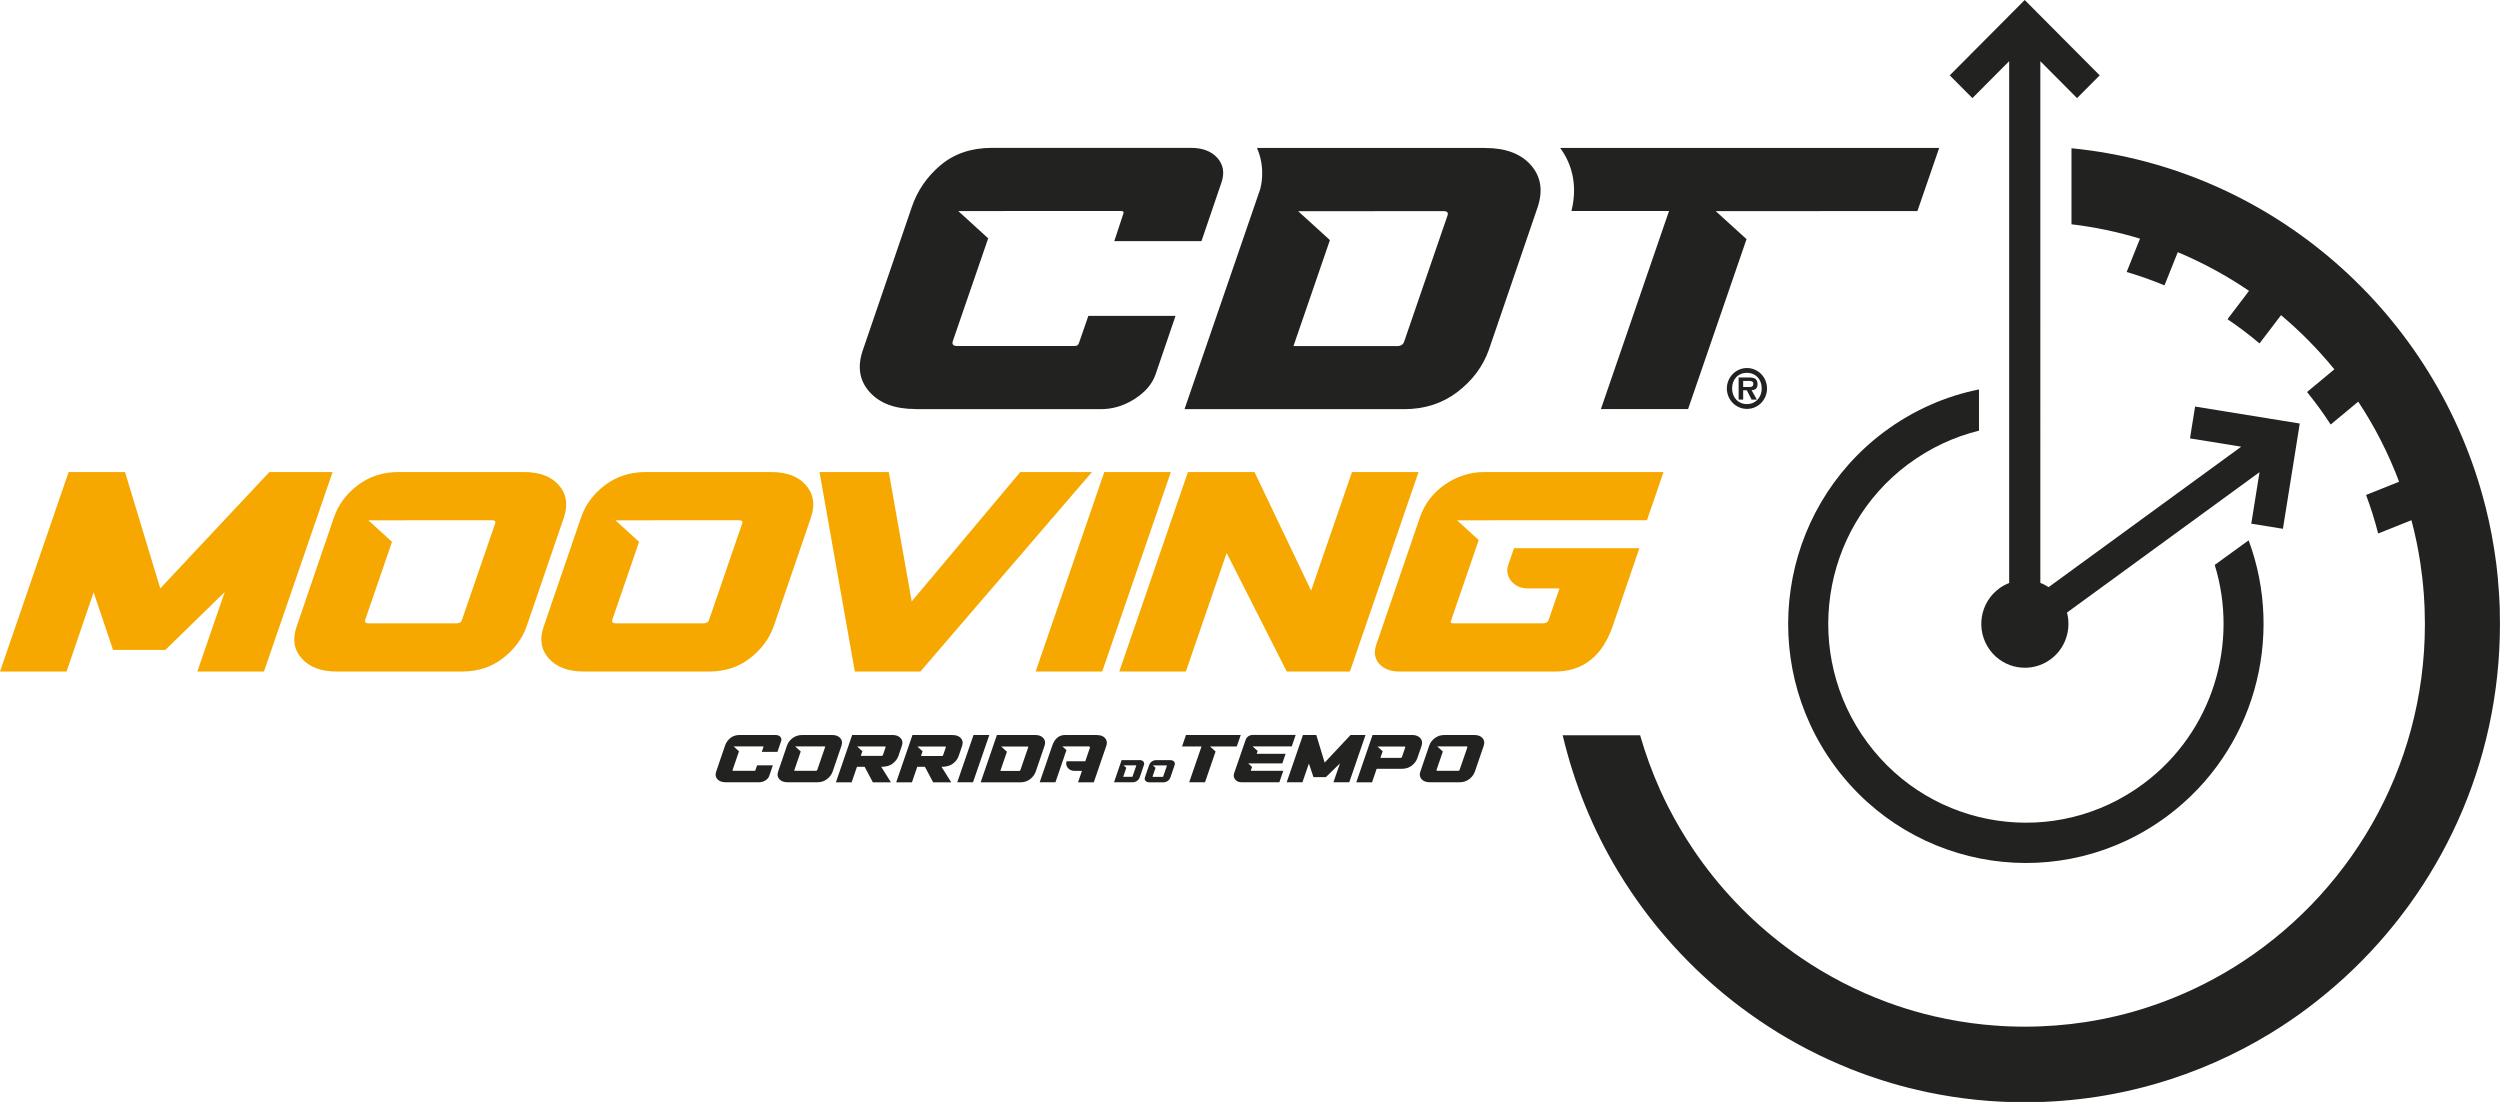
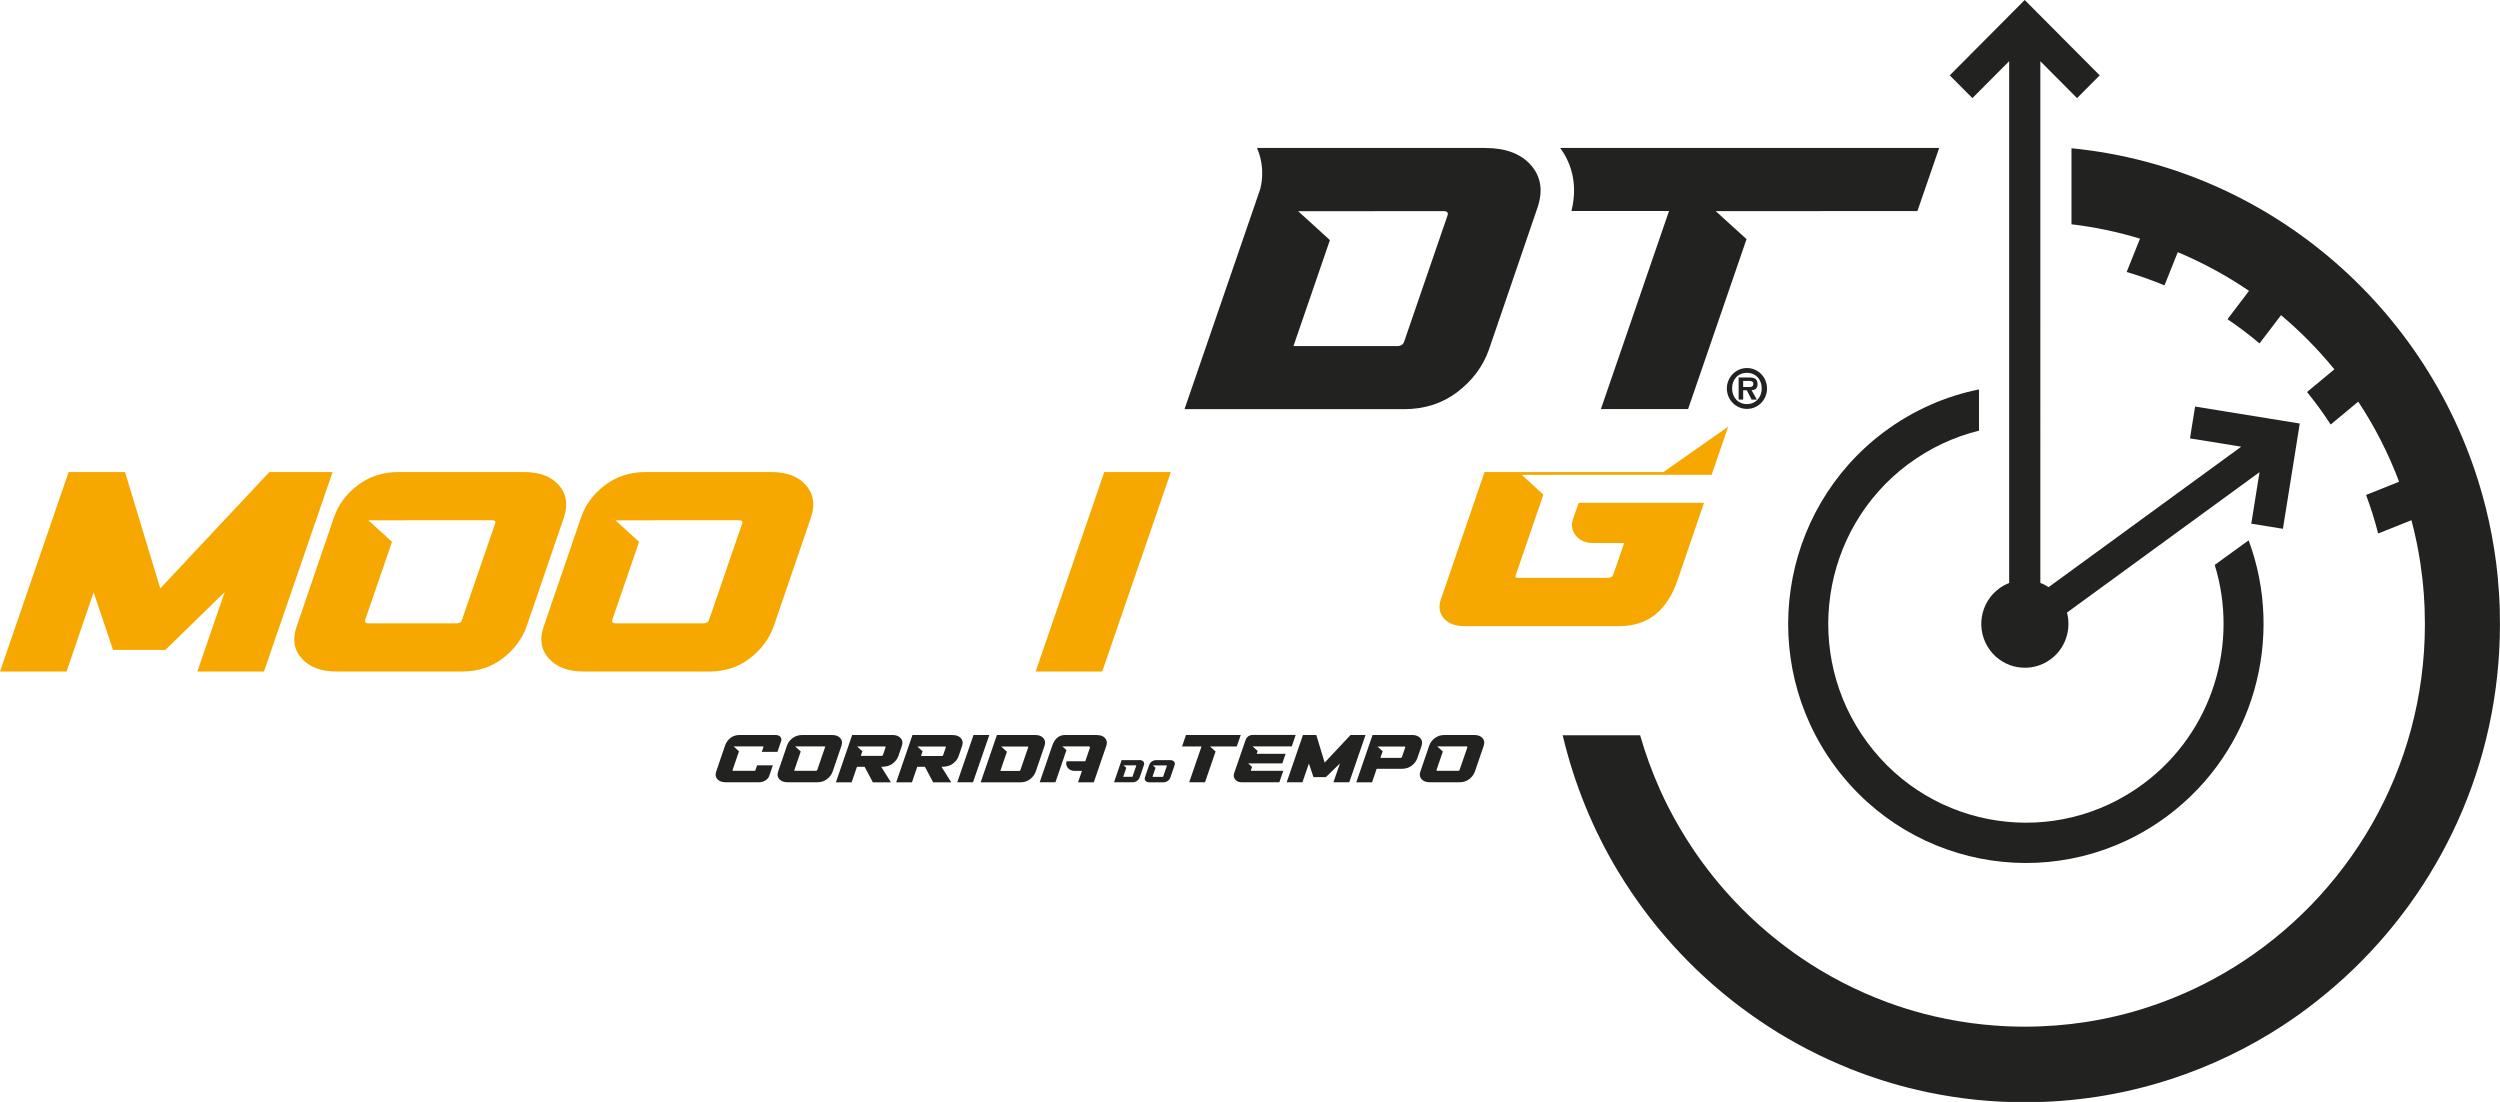
<svg xmlns="http://www.w3.org/2000/svg" id="Camada_2" data-name="Camada 2" viewBox="0 0 395.14 174.17">
  <defs>
    <style>
      .cls-1 {
        fill: #f6a800;
      }

      .cls-1, .cls-2 {
        stroke-width: 0px;
      }

      .cls-2 {
        fill: #222221;
      }
    </style>
  </defs>
  <g id="Camada_1-2" data-name="Camada 1">
    <g>
-       <path class="cls-2" d="m144.67,64.67h29.32c1.87,0,3.65-.53,5.34-1.61,1.68-1.07,2.79-2.37,3.32-3.9l3.15-9.23h-13.78l-1.49,4.3c-.09.31-.32.46-.69.46h-18.56c-.61,0-.84-.25-.69-.75l5.6-16.27-4.73-4.31h7.04s.08-.01.12-.01h18.56c.37,0,.49.15.36.46l-1.42,4.3h13.78l3.15-9.23c.53-1.53.32-2.83-.62-3.9-.94-1.07-2.35-1.61-4.22-1.61h-31.43c-3.23,0-5.93.91-8.1,2.72-2.16,1.82-3.69,4.04-4.58,6.68l-7.69,22.48c-.94,2.64-.6,4.87,1.01,6.68,1.61,1.82,4.03,2.72,7.27,2.72" />
      <path class="cls-2" d="m234.75,23.38h-36.08c1.48,3.37.53,6.41.53,6.41h.02s-12,34.88-12,34.88h34.73c3.23,0,6.04-.91,8.41-2.72,2.37-1.81,4.03-4.04,4.97-6.68l7.69-22.48c.89-2.64.55-4.86-1.04-6.68-1.59-1.81-4-2.72-7.23-2.72m-5.98,10.72l-6.82,19.84c-.15.5-.53.75-1.13.75h-16.38l5.76-16.75-5.02-4.57h6.59s16.38-.01,16.38-.01c.61,0,.82.25.62.74" />
      <path class="cls-2" d="m248.37,33.35h15.43l-10.77,31.31h13.78l9.24-26.86-4.87-4.43h6.4s25.48-.01,25.48-.01l3.44-9.98h-59.91c2.09,2.84,2.71,6.31,1.78,9.98" />
      <path class="cls-2" d="m272.94,61.4c0,1.78,1.41,3.23,3.18,3.23s3.17-1.45,3.17-3.23-1.42-3.23-3.17-3.23-3.18,1.45-3.18,3.23m5.51,0c0,1.44-.98,2.47-2.34,2.47s-2.34-1.02-2.34-2.47.95-2.47,2.34-2.47,2.34,1.02,2.34,2.47" />
      <path class="cls-2" d="m274.8,63.16h.72v-1.48h.57l.76,1.48h.83l-.83-1.48c.6-.04.94-.3.94-.95,0-.82-.44-1.07-1.33-1.07h-1.66v3.49Zm.72-2.95h.78c.33,0,.82-.03.82.44,0,.44-.27.53-.65.52h-.95v-.96Z" />
      <path class="cls-2" d="m317.56,9.68v82.47c-.54.21-1.06.48-1.55.84-3.08,2.24-3.78,6.57-1.55,9.68s6.54,3.8,9.62,1.56c2.38-1.73,3.33-4.71,2.62-7.41l30.43-22.19-1.3,8.14,5,.81,1.86-11.61.8-5.03-2.94-.48-2.06-.33-11.54-1.87-.81,5.03,8.1,1.31-30.44,22.2c-.42-.27-.85-.5-1.31-.67V9.68l5.8,5.83,3.58-3.6-8.27-8.31-3.58-3.6-2.11,2.12-1.47,1.48-8.27,8.31,3.58,3.6,5.8-5.83Z" />
      <path class="cls-2" d="m301.58,73.38c3.46-2.58,7.27-4.34,11.21-5.31v-6.52c-5.27,1.06-10.39,3.28-14.99,6.71-16.66,12.45-20.13,36.12-7.76,52.88,12.38,16.76,35.91,20.25,52.57,7.8,13.74-10.27,18.5-28.18,12.8-43.54l-5.36,3.89c3.82,12.38-.28,26.37-11.21,34.54-13.85,10.35-33.42,7.45-43.71-6.49-10.29-13.93-7.4-33.62,6.45-43.97" />
      <path class="cls-2" d="m395.11,96.44c0-.21-.02-.42-.02-.63-.02-.54-.04-1.07-.08-1.61-.01-.21-.02-.41-.04-.61-.05-.68-.1-1.35-.16-2.02,0-.04,0-.07,0-.11-.07-.74-.15-1.47-.24-2.2-.02-.13-.03-.25-.05-.38-.08-.61-.16-1.22-.26-1.82-.02-.14-.04-.29-.07-.43-.11-.7-.23-1.39-.36-2.08,0,0,0-.02,0-.02-.14-.75-.3-1.5-.46-2.25,0-.02-.01-.05-.02-.07-.15-.68-.31-1.36-.48-2.04-.01-.05-.02-.1-.04-.15h0c-7.67-30.37-33.68-53.46-65.42-56.59v12.02c3.72.44,7.34,1.21,10.83,2.27l-2.11,5.27c2.03.59,4.02,1.3,5.98,2.11l2.1-5.24c3.97,1.66,7.74,3.71,11.26,6.11l-3.4,4.48c1.74,1.17,3.43,2.45,5.06,3.83l3.4-4.47c3.07,2.58,5.89,5.45,8.43,8.56l-4.32,3.59c.72.89,1.42,1.8,2.1,2.74.57.79,1.11,1.59,1.64,2.4l4.35-3.62c2.6,3.93,4.78,8.18,6.46,12.66l-5.22,2.09c.75,2,1.39,4.04,1.91,6.09l5.26-2.1c.6,2.24,1.07,4.52,1.42,6.85,0,.03,0,.06.01.09.11.75.21,1.5.3,2.26,0,.04,0,.09.01.13.08.71.15,1.43.2,2.15,0,.06.01.13.02.19.05.71.09,1.43.12,2.15,0,.14.01.29.01.43.02.72.04,1.45.04,2.18,0,23.02-12.22,43.23-30.48,54.4-.43.27-.87.53-1.31.78-3.97,2.3-8.22,4.18-12.67,5.58-.99.31-1.99.6-3,.86-1.01.26-2.03.5-3.06.71-1.03.21-2.07.4-3.11.56-3.14.48-6.35.73-9.62.73-1.63,0-3.26-.06-4.86-.19-.54-.04-1.07-.09-1.6-.14-2.65-.27-5.26-.71-7.81-1.3-.51-.12-1.02-.24-1.52-.37-2.02-.52-4-1.15-5.94-1.86-4.84-1.79-9.41-4.15-13.61-7.01-.84-.57-1.67-1.17-2.48-1.78-2.84-2.14-5.5-4.51-7.94-7.09-2.45-2.58-4.68-5.37-6.67-8.33-1.42-2.12-2.72-4.32-3.89-6.61-.47-.91-.91-1.84-1.33-2.78-1.24-2.77-2.29-5.64-3.14-8.6h-12.24c1.83,7.72,4.81,14.99,8.8,21.59.63,1.04,1.28,2.06,1.96,3.07,4.73,7.04,10.6,13.23,17.36,18.31,1.93,1.45,3.93,2.81,5.99,4.08.52.32,1.04.63,1.56.93,2.1,1.21,4.26,2.33,6.48,3.34,1.11.5,2.23.98,3.37,1.44,3.41,1.35,6.94,2.47,10.57,3.31.61.14,1.21.27,1.82.4,4.89,1.01,9.94,1.54,15.12,1.54,3.88,0,7.7-.3,11.42-.87,1.86-.29,3.7-.64,5.52-1.07,1.21-.28,2.41-.59,3.6-.93,6.53-1.87,12.7-4.61,18.38-8.08,2.06-1.26,4.06-2.62,5.99-4.08.48-.36.96-.73,1.43-1.11.95-.75,1.87-1.52,2.78-2.31.45-.4.9-.8,1.35-1.2,15.13-13.83,24.64-33.77,24.64-55.91,0-.73-.01-1.45-.03-2.17" />
      <path class="cls-2" d="m184.96,120.14h-2.2c-.28,0-.51.08-.72.23-.2.15-.34.34-.42.57l-.65,1.91c-.08.22-.05.41.08.57.14.15.34.23.62.23h2.2c.27,0,.51-.08.71-.23s.34-.34.42-.57l.65-1.91c.08-.22.05-.41-.09-.57-.14-.15-.34-.23-.61-.23m-1.08,2.59s-.05.06-.1.06h-1.54c-.05,0-.07-.02-.06-.06l.47-1.37-.42-.38h.61s0,0,.01,0h1.54c.05,0,.07.02.05.06l-.58,1.68Z" />
      <path class="cls-2" d="m180.11,120.14h-2.83l-1.2,3.5h2.94c.27,0,.51-.08.71-.23.2-.15.34-.34.42-.57l.65-1.91c.08-.22.05-.41-.09-.57-.13-.15-.34-.23-.61-.23m-1.08,2.59s-.04.06-.1.06h-1.39l.49-1.42-.43-.39h.56s1.39,0,1.39,0c.05,0,.07.02.05.06l-.58,1.68Z" />
      <path class="cls-2" d="m129.19,123.64c.59,0,1.09-.16,1.52-.49.43-.33.73-.73.9-1.21l1.39-4.07c.16-.48.1-.88-.19-1.21-.29-.33-.72-.49-1.31-.49h-4.7c-.59,0-1.1.17-1.53.49-.43.33-.73.73-.89,1.21l-1.39,4.07c-.17.48-.11.88.18,1.21.29.33.73.49,1.32.49h4.7Zm-3.63-1.94l1-2.92-.89-.81h1.31s.01,0,.02,0h3.3c.11,0,.15.04.11.13l-1.24,3.59c-.03.09-.09.14-.2.14h-3.3c-.11,0-.15-.04-.13-.14" />
      <path class="cls-2" d="m141.08,120.69c.45-.34.75-.73.92-1.2l.55-1.62c.16-.47.1-.87-.19-1.2-.29-.33-.72-.5-1.31-.5h-6.36l-2.57,7.48h2.49l.84-2.45h1.21l1.3,2.45h2.86l-1.54-2.45h.05c.72,0,1.3-.17,1.75-.5m-5.03-1.22l.25-.74-.83-.76h1.09s3.3,0,3.3,0c.11,0,.15.04.11.13l-.42,1.23c-.03.09-.09.13-.2.13h-3.3Z" />
      <path class="cls-2" d="m150.58,116.17h-6.36l-2.57,7.48h2.49l.84-2.45h1.21l1.3,2.45h2.86l-1.54-2.45h.05c.72,0,1.3-.17,1.75-.5.44-.34.75-.73.91-1.2l.55-1.62c.16-.47.1-.87-.19-1.2s-.72-.5-1.31-.5m-1.08,1.94l-.42,1.23c-.03.09-.09.14-.2.14h-3.3l.25-.74-.83-.76h1.09s3.3,0,3.3,0c.11,0,.15.04.11.13" />
      <polygon class="cls-2" points="151.3 123.64 153.79 123.64 156.37 116.17 153.87 116.17 151.3 123.64" />
      <path class="cls-2" d="m173.38,116.17h-5.03c-.97,0-1.65.57-2.04,1.7l-1.98,5.77h2.49l.62-1.81.52-1.52.6-1.75-.65-.59h1.13s.03,0,.05,0h2.94c.21,0,.29.09.22.26l-.71,2.09h-2.96c-.26.75.35,1.52,1.21,1.52h1.22l-.62,1.81h2.49l1.98-5.77c.16-.48.1-.88-.19-1.21-.29-.33-.72-.49-1.31-.49" />
      <path class="cls-2" d="m120.39,118.84h2.49l.57-1.67c.1-.28.06-.51-.11-.71-.17-.19-.42-.29-.76-.29h-5.69c-.59,0-1.07.17-1.47.49-.39.33-.67.73-.83,1.21l-1.39,4.07c-.17.48-.11.88.18,1.21.29.33.73.49,1.32.49h5.31c.34,0,.66-.1.97-.29.3-.19.51-.43.6-.71l.57-1.67h-2.49l-.27.78c-.02.06-.06.08-.12.08h-3.36c-.11,0-.15-.04-.12-.13l1.01-2.95-.85-.78h1.27s.01,0,.02,0h3.36c.07,0,.09.03.07.08l-.26.78Z" />
      <path class="cls-2" d="m162.81,123.15c.43-.33.73-.73.9-1.21l1.39-4.07c.16-.48.1-.88-.19-1.21-.29-.33-.72-.49-1.31-.49h-6.03l-2.57,7.48h6.29c.59,0,1.09-.17,1.52-.49m-1.73-1.31h-2.97l1.04-3.03-.91-.83h1.19s2.97,0,2.97,0c.11,0,.15.04.11.14l-1.23,3.59c-.03.09-.09.13-.2.13" />
      <path class="cls-2" d="m233.01,116.17h-4.7c-.59,0-1.09.16-1.53.49-.43.33-.73.73-.89,1.21l-1.39,4.07c-.17.48-.11.88.18,1.21.29.33.73.49,1.32.49h4.7c.59,0,1.09-.17,1.52-.49.43-.33.73-.73.9-1.21l1.39-4.07c.16-.48.1-.88-.19-1.21-.29-.33-.72-.49-1.31-.49m-1.08,1.94l-1.24,3.59c-.03.09-.1.13-.21.13h-3.3c-.11,0-.15-.04-.13-.13l1-2.92-.89-.81h1.31s.01,0,.02,0h3.3c.11,0,.15.04.11.13" />
      <path class="cls-2" d="m224.76,117.22c-.06-.31-.22-.56-.5-.76-.28-.19-.63-.29-1.06-.29h-6.26l-2.57,7.48h2.49l.73-2.14h4.02c.59,0,1.09-.17,1.53-.5.43-.33.73-.73.89-1.2l.66-1.93c.08-.22.1-.44.06-.65m-2.64.89l-.53,1.54c-.04.09-.1.13-.21.13h-3.19l.36-1.05-.83-.75h1.08s3.2,0,3.2,0c.07,0,.11.03.12.08,0,.02,0,.04,0,.05" />
      <polygon class="cls-2" points="196.11 116.17 187.45 116.17 186.83 117.98 189.91 117.98 187.96 123.64 190.46 123.64 192.13 118.78 191.25 117.98 192.4 117.98 192.4 117.98 195.48 117.98 196.11 116.17" />
      <polygon class="cls-2" points="213.46 116.17 209.37 120.53 208.05 116.17 205.94 116.17 203.37 123.64 205.86 123.64 206.88 120.68 207.6 122.83 209.56 122.83 211.79 120.66 210.76 123.64 213.26 123.64 215.83 116.17 213.46 116.17" />
      <path class="cls-2" d="m202.68,120.66l.52-1.52h-4.57l.15-.44-.8-.73h1.05s5.14,0,5.14,0l.62-1.81h-6.78c-.51,0-.96.3-1.12.75l-1.84,5.34c-.24.69.33,1.39,1.12,1.39h6.04l.62-1.81h-5.14l.21-.61-.62-.56h5.38Z" />
-       <polygon class="cls-1" points="187.76 74.61 198.28 74.61 207.23 93.35 213.69 74.61 224.21 74.61 213.36 106.14 203.38 106.14 193.88 87.4 187.43 106.14 176.91 106.14 187.76 74.61" />
-       <polygon class="cls-1" points="161.26 74.61 172.59 74.61 145.47 106.14 135.11 106.14 129.53 74.61 140.48 74.61 144.1 95.06 161.26 74.61" />
      <path class="cls-1" d="m88.33,76.69c-1.21-1.39-3.05-2.08-5.52-2.08h-19.81c-2.47,0-4.62.69-6.45,2.08-1.83,1.39-3.09,3.09-3.77,5.1l-5.87,17.17c-.72,2.01-.46,3.71.77,5.1,1.23,1.39,3.08,2.08,5.55,2.08h19.81c2.47,0,4.61-.69,6.42-2.08,1.81-1.39,3.08-3.09,3.79-5.1l5.88-17.17c.68-2.01.42-3.71-.8-5.1m-10.09,6.11l-5.21,15.15c-.11.38-.4.57-.86.57h-13.91c-.47,0-.64-.19-.53-.57l4.23-12.31-3.73-3.4h5.54s.06-.01.09-.01h13.91c.46,0,.62.19.48.57" />
      <path class="cls-1" d="m127.39,76.69c-1.21-1.39-3.05-2.08-5.52-2.08h-19.81c-2.47,0-4.62.69-6.45,2.08-1.83,1.39-3.09,3.09-3.77,5.1l-5.88,17.17c-.72,2.01-.46,3.71.77,5.1,1.23,1.39,3.08,2.08,5.55,2.08h19.81c2.47,0,4.61-.69,6.42-2.08,1.81-1.39,3.08-3.09,3.79-5.1l5.88-17.17c.68-2.01.42-3.71-.8-5.1m-10.09,6.11l-5.21,15.15c-.11.38-.4.57-.86.57h-13.91c-.47,0-.64-.19-.53-.57l4.23-12.31-3.73-3.4h5.54s.06-.01.09-.01h13.91c.46,0,.62.19.48.57" />
      <polygon class="cls-1" points="174.54 74.61 185.06 74.61 174.21 106.14 163.69 106.14 174.54 74.61" />
      <polygon class="cls-1" points="10.85 74.61 19.76 74.61 25.33 93 42.58 74.61 52.57 74.61 41.72 106.14 31.19 106.14 35.52 93.57 26.13 102.73 17.87 102.73 14.8 93.62 10.52 106.14 0 106.14 10.85 74.61" />
-       <path class="cls-1" d="m262.92,74.61h-28.28c-2.29,0-4.38.67-6.28,1.99-1.9,1.33-3.21,3.06-3.94,5.19l-6.9,20.14c-.4,1.17-.24,2.16.47,2.98.72.82,1.79,1.23,3.22,1.23h24.54c4.44,0,7.49-2.39,9.15-7.18l4.21-12.31h-19.81l-.91,2.63c-.64,1.84.87,3.72,2.99,3.72h5.11l-1.7,4.95c-.11.38-.44.57-.97.57h-14.17c-.29,0-.4-.12-.33-.35l4.4-12.81-3.42-3.12h5.13s.06-.01.09-.01h24.79l2.62-7.62Z" />
+       <path class="cls-1" d="m262.92,74.61h-28.28l-6.9,20.14c-.4,1.17-.24,2.16.47,2.98.72.82,1.79,1.23,3.22,1.23h24.54c4.44,0,7.49-2.39,9.15-7.18l4.21-12.31h-19.81l-.91,2.63c-.64,1.84.87,3.72,2.99,3.72h5.11l-1.7,4.95c-.11.38-.44.57-.97.57h-14.17c-.29,0-.4-.12-.33-.35l4.4-12.81-3.42-3.12h5.13s.06-.01.09-.01h24.79l2.62-7.62Z" />
    </g>
  </g>
</svg>